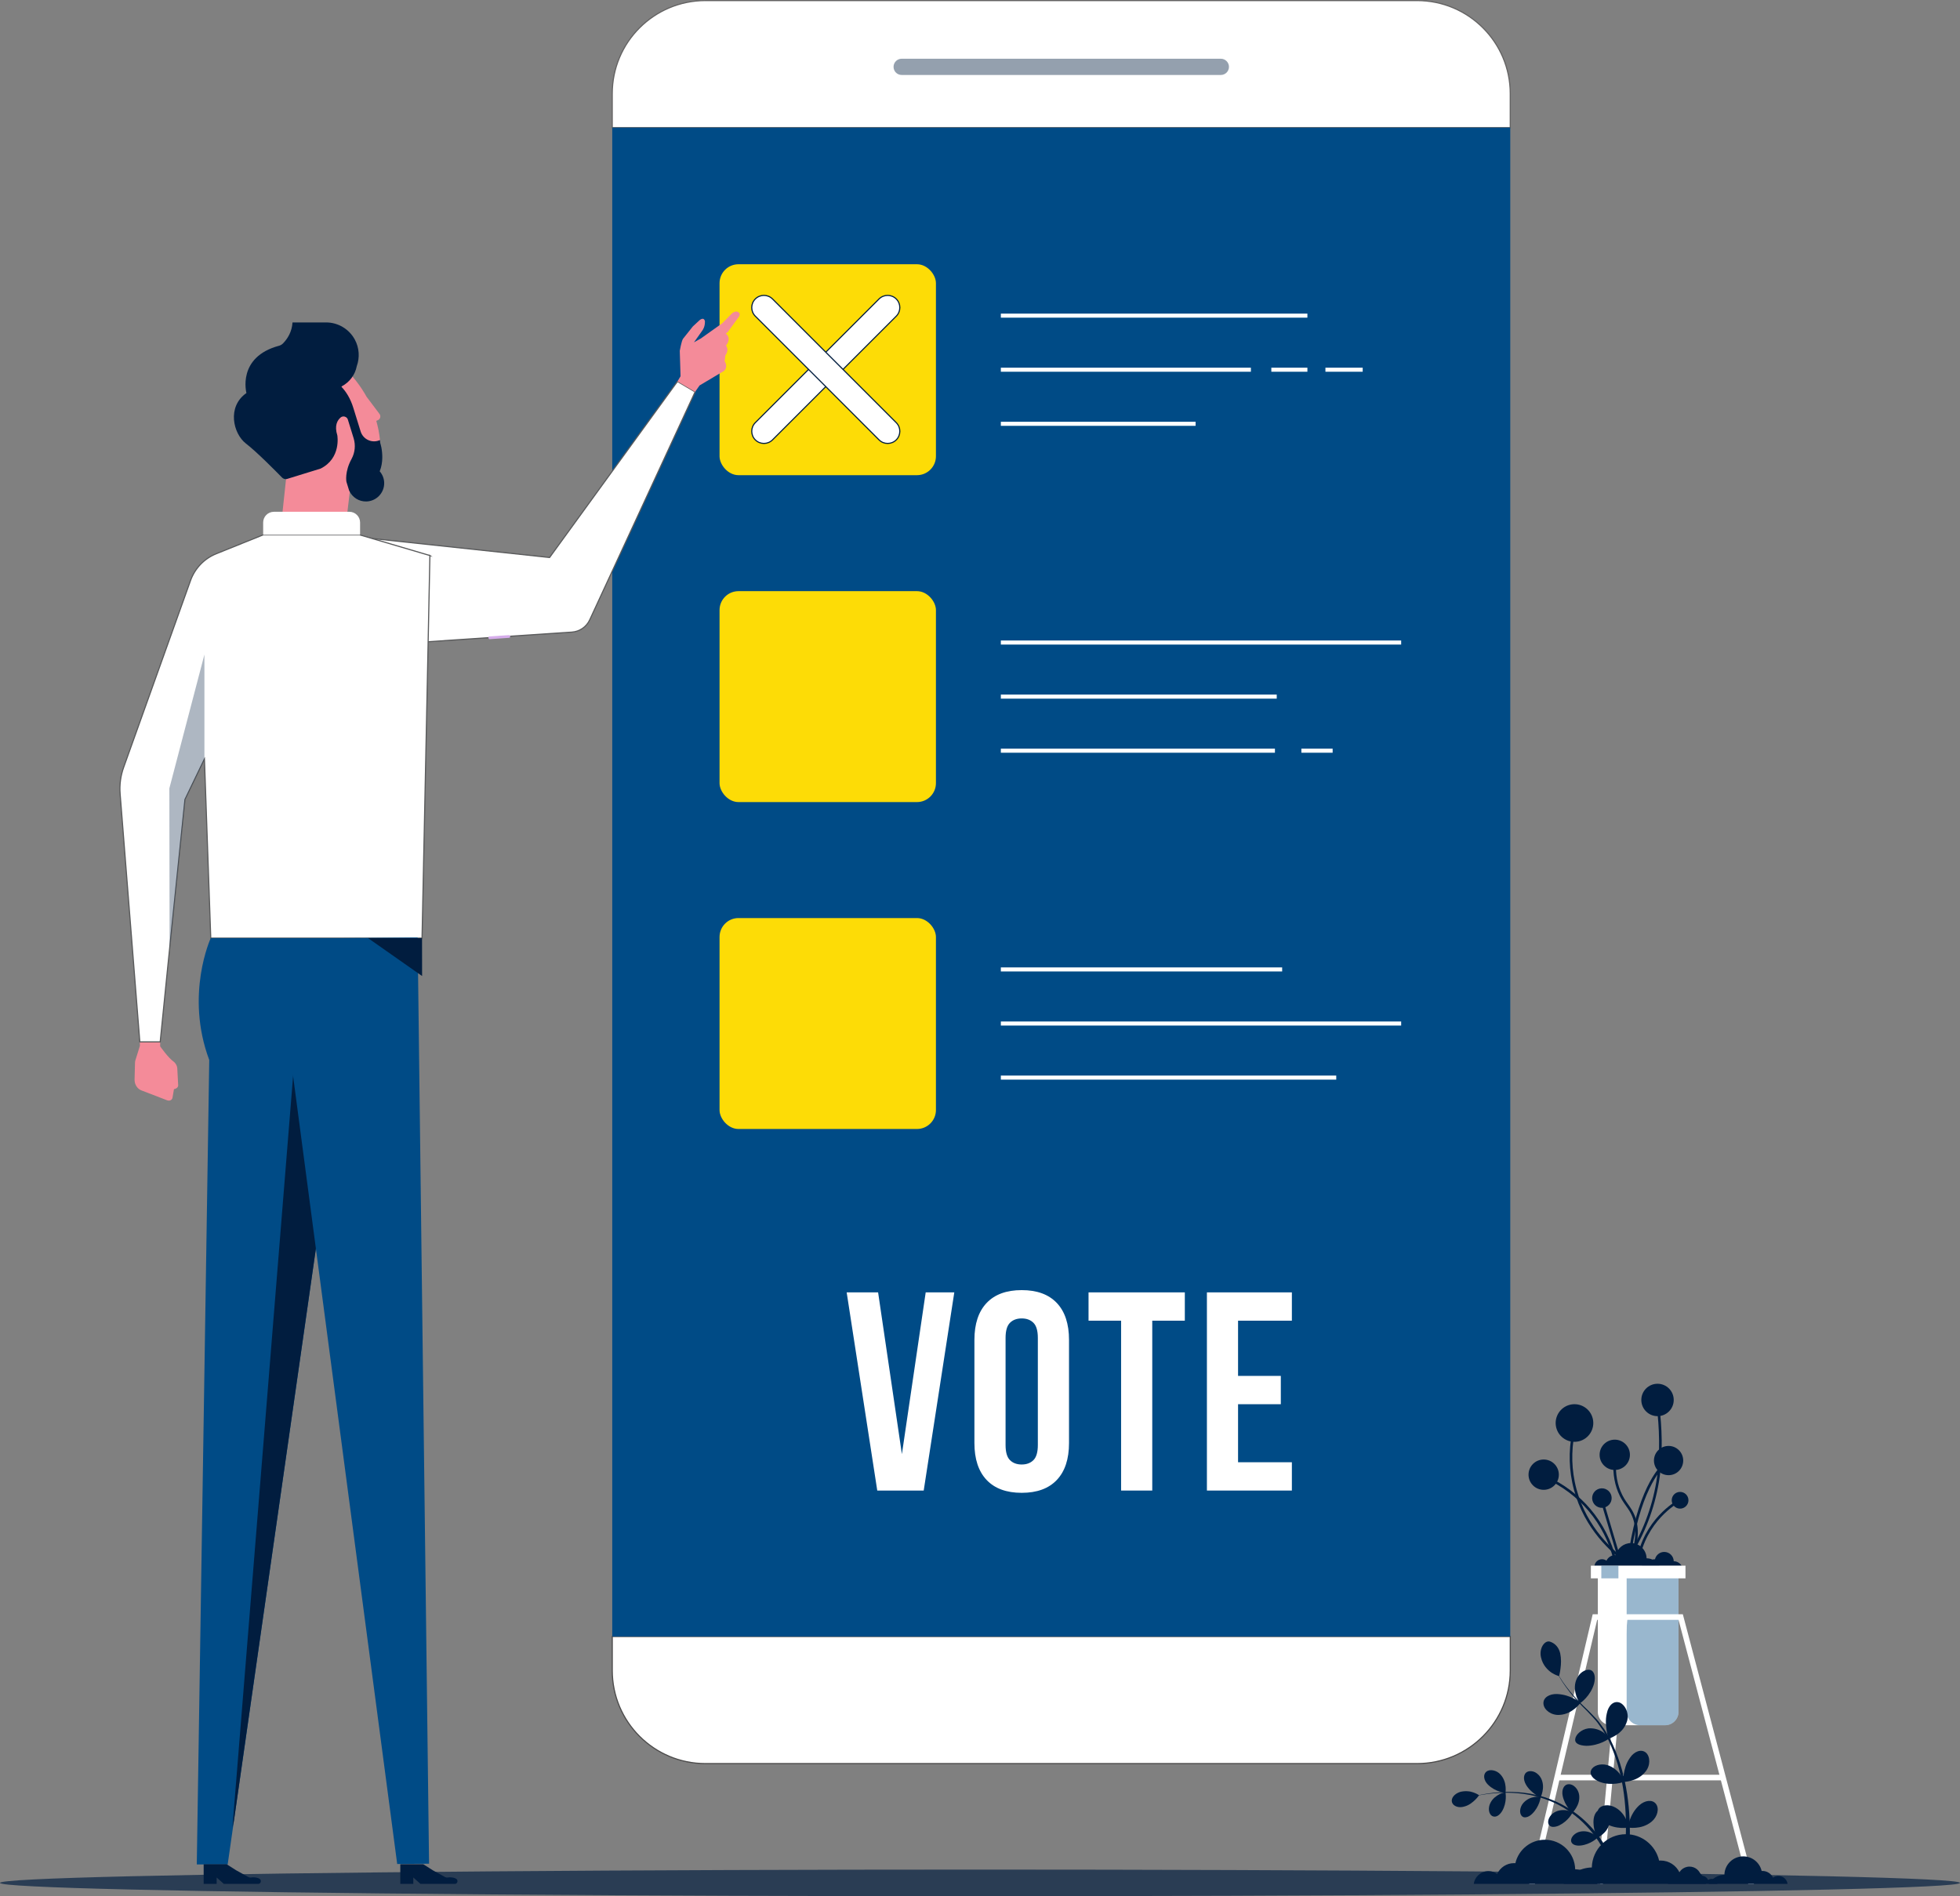
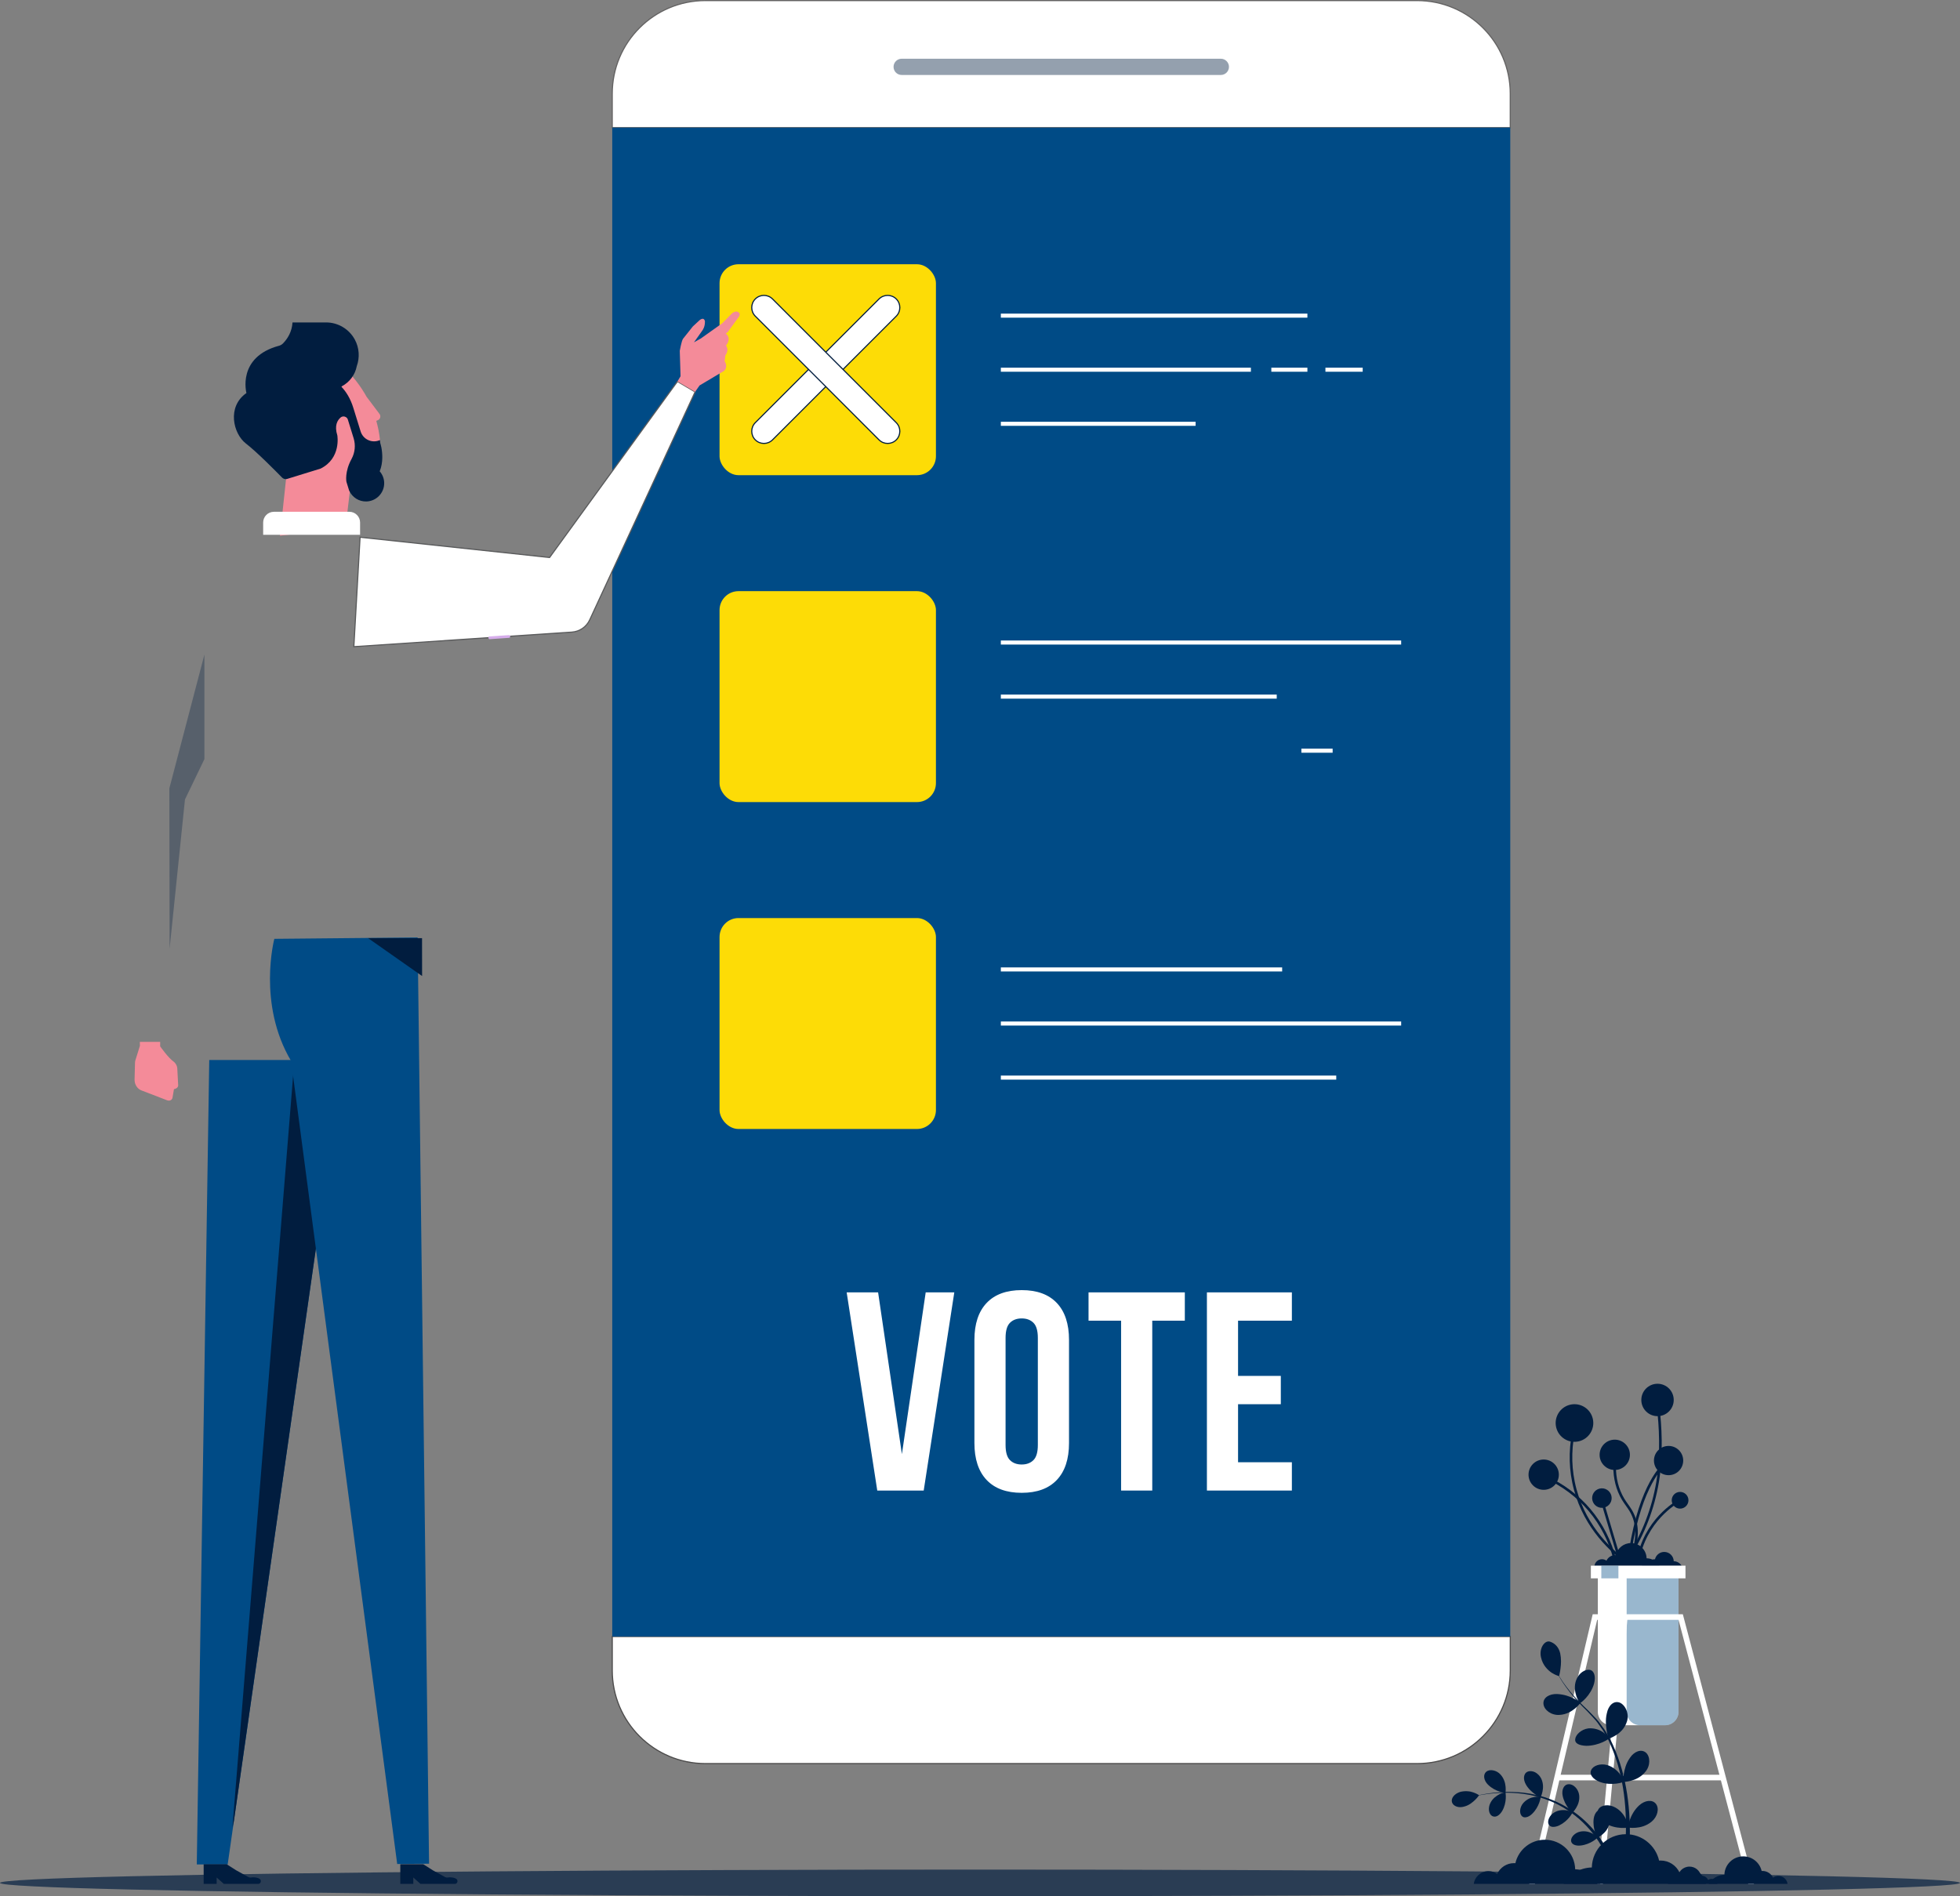
<svg xmlns="http://www.w3.org/2000/svg" id="Layer_1" data-name="Layer 1" viewBox="0 0 1742.89 1686.6">
  <rect x="0" y="0" width="1742.89" height="1686.6" fill="#808080" stroke="none" />
  <defs>
    <style>
      .cls-1, .cls-2 {
        fill: #004b86;
      }

      .cls-3, .cls-4, .cls-5, .cls-6 {
        fill: #011d3f;
      }

      .cls-7 {
        fill: #f48b99;
      }

      .cls-8, .cls-9, .cls-10, .cls-11, .cls-12 {
        fill: #fff;
      }

      .cls-13 {
        fill: #fddc06;
      }

      .cls-14 {
        fill: #d6adeb;
      }

      .cls-9 {
        stroke: #011d3f;
      }

      .cls-9, .cls-10, .cls-11, .cls-12 {
        stroke-miterlimit: 10;
      }

      .cls-10 {
        stroke: #4c4b4b;
      }

      .cls-11 {
        stroke: #595a5b;
      }

      .cls-12 {
        stroke: #636262;
      }

      .cls-4 {
        opacity: .32;
      }

      .cls-5 {
        opacity: .42;
      }

      .cls-2 {
        opacity: .4;
      }

      .cls-6 {
        opacity: .67;
      }
    </style>
  </defs>
  <g>
    <path class="cls-10" d="m544.43,1485.75c0,45.78,37.11,82.9,82.9,82.9h632.75c45.78,0,82.9-37.11,82.9-82.9v-30.11h-798.54v30.11Z" />
    <path class="cls-12" d="m1342.97,83.4c0-45.78-37.11-82.9-82.9-82.9h-632.75c-45.78,0-82.9,37.11-82.9,82.9v30.11h798.54v-30.11Z" />
    <rect class="cls-1" x="544.43" y="113.51" width="798.54" height="1342.13" />
  </g>
  <path class="cls-5" d="m1092.83,59.46c0,3.99-3.23,7.22-7.22,7.22h-283.82c-3.99,0-7.22-3.23-7.22-7.22s3.23-7.22,7.22-7.22h283.82c3.99,0,7.22,3.23,7.22,7.22Z" />
  <ellipse class="cls-6" cx="871.44" cy="1674.77" rx="871.44" ry="11.84" />
  <g>
    <g>
      <path class="cls-3" d="m1460.06,1392.7c.29-2.01,2.01-3.56,4.11-3.56.9,0,1.74.29,2.42.78.83-1.77,2.62-3.01,4.7-3.01.13,0,.25.01.37.02.87-3.75,4.22-6.55,8.23-6.55,4.6,0,8.33,3.67,8.45,8.25,2.98.07,5.56,1.69,7.01,4.07h-35.29Z" />
      <path class="cls-3" d="m1417.84,1392.7c.47-3.3,3.3-5.84,6.73-5.84,1.48,0,2.85.48,3.96,1.28,1.35-2.91,4.3-4.93,7.71-4.93.21,0,.41.02.61.03,1.42-6.15,6.92-10.74,13.5-10.74,7.54,0,13.66,6.02,13.85,13.52,4.88.12,9.12,2.77,11.5,6.67h-57.87Z" />
      <g>
        <path class="cls-8" d="m1420.83,1402.51v120.06c0,6.61,5.35,11.96,11.96,11.96h47.84c6.61,0,11.96-5.35,11.96-11.96v-120.06h-71.76Z" />
        <path class="cls-2" d="m1446.46,1402.51v120.06c0,6.61,5.35,11.96,11.96,11.96h22.21c6.61,0,11.96-5.35,11.96-11.96v-120.06h-46.13Z" />
      </g>
      <rect class="cls-8" x="1414.65" y="1392.6" width="84.13" height="11.28" />
      <rect class="cls-2" x="1423.94" y="1392.6" width="15.2" height="11.28" />
      <circle class="cls-3" cx="1493.98" cy="1334.43" r="7.44" />
      <circle class="cls-3" cx="1483.76" cy="1299.11" r="13.01" transform="translate(-484.03 1429.68) rotate(-45)" />
      <circle class="cls-3" cx="1473.92" cy="1245.21" r="14.41" />
      <circle class="cls-3" cx="1372.69" cy="1311.66" r="13.48" />
      <circle class="cls-3" cx="1435.89" cy="1294" r="13.48" />
      <circle class="cls-3" cx="1400.11" cy="1265.65" r="16.73" transform="translate(-253.33 355.53) rotate(-13.28)" />
      <circle class="cls-3" cx="1424.5" cy="1332.42" r="8.68" transform="translate(-268.02 362.92) rotate(-13.28)" />
      <path class="cls-3" d="m1450.97,1378.76c9.12-57.91,29.13-74.87,29.33-75.04l-1.46-1.79c-.85.7-20.89,17.69-30.15,76.47l2.28.36Z" />
      <path class="cls-3" d="m1458.85,1382.59c8.6-33.49,35.37-46.99,35.64-47.12l-1.02-2.08c-.28.14-28,14.11-36.86,48.62l2.23.58Z" />
      <path class="cls-3" d="m1449.41,1385.24c13.05-20.56,21.7-43.07,25.72-66.88,4.04-23.9,2.49-52.5.47-65.89l-2.28.35c1.93,12.74,3.5,41.69-.46,65.16-3.97,23.51-12.51,45.72-25.39,66.03l1.95,1.24Z" />
      <path class="cls-3" d="m1450.44,1389.71c6.76-16.51,7.77-30.65,3.02-42.01-1.66-3.96-3.62-6.72-5.69-9.64-2.3-3.24-4.68-6.59-6.85-11.96-3.66-9.06-4.81-19.18-3.41-30.09l-2.29-.29c-1.45,11.31-.25,21.82,3.56,31.25,2.27,5.61,4.73,9.08,7.11,12.43,2,2.81,3.89,5.47,5.44,9.2,4.51,10.78,3.49,24.32-3.02,40.24l2.14.87Z" />
      <path class="cls-3" d="m1443.09,1388.34l1.39-1.85c-13.35-10.08-36.83-32.38-44.18-68.55-3.32-16.35-2.85-33.06,1.38-49.68l-2.23-.57c-4.32,16.96-4.8,34.01-1.41,50.7,7.5,36.92,31.45,59.66,45.05,69.94Z" />
      <path class="cls-3" d="m1434.77,1387.23l2.24-.56c-4.02-16.15-11.82-31.42-22.55-44.15-10.67-12.66-24.31-22.89-39.45-29.59l-.94,2.11c14.82,6.56,28.17,16.57,38.62,28.96,10.5,12.46,18.13,27.41,22.07,43.22Z" />
      <rect class="cls-3" x="1431.71" y="1336.11" width="2.31" height="53.82" transform="translate(-329.45 465.71) rotate(-16.59)" />
    </g>
    <g>
      <polygon class="cls-8" points="1447.27 1438.52 1447.08 1440.77 1425.36 1675.63 1420.35 1675.63 1442.04 1440.77 1442.3 1438.07 1447.27 1438.52" />
      <rect class="cls-8" x="1383.69" y="1578.58" width="149.44" height="4.97" />
      <polygon class="cls-8" points="1559.68 1675.63 1554.55 1675.63 1492.6 1440.77 1420.26 1440.77 1364.92 1675.63 1359.79 1675.63 1416.28 1435.8 1496.42 1435.8 1559.68 1675.63" />
    </g>
    <g>
      <g>
        <path class="cls-3" d="m1589.57,1675.63c-.57-4-4-7.07-8.16-7.07-1.79,0-3.45.58-4.8,1.55-1.64-3.52-5.2-5.97-9.35-5.97-.25,0-.5.02-.74.04-1.72-7.45-8.38-13.01-16.36-13.01-9.14,0-16.56,7.3-16.78,16.38-5.91.15-11.05,3.35-13.93,8.09h70.12Z" />
        <path class="cls-3" d="m1527.08,1675.63c-.36-2.51-2.51-4.44-5.12-4.44-1.13,0-2.16.36-3.01.97-1.03-2.21-3.27-3.75-5.87-3.75-.16,0-.31.01-.47.02-1.08-4.67-5.26-8.16-10.26-8.16-5.73,0-10.39,4.58-10.53,10.28-3.71.09-6.94,2.1-8.74,5.07h44Z" />
      </g>
      <g>
        <g>
          <path class="cls-3" d="m1516.97,1675.63c-1.04-7.22-7.23-12.78-14.74-12.78-3.24,0-6.23,1.04-8.67,2.8-2.96-6.36-9.4-10.78-16.88-10.78-.45,0-.89.04-1.34.07-3.11-13.45-15.14-23.49-29.54-23.49-16.5,0-29.9,13.18-30.31,29.58-10.68.27-19.96,6.05-25.16,14.6h126.64Z" />
          <path class="cls-3" d="m1310.52,1675.63c.92-6.42,6.42-11.35,13.1-11.35,2.88,0,5.53.93,7.71,2.49,2.63-5.65,8.35-9.58,15-9.58.4,0,.79.03,1.19.06,2.76-11.95,13.45-20.87,26.25-20.87,14.66,0,26.57,11.71,26.93,26.29,9.49.24,17.74,5.38,22.36,12.97h-112.53Z" />
        </g>
        <g>
          <path class="cls-3" d="m1449.13,1640.43c1.15-29.9-2.3-60.4-14.61-87.81l-2.37-5.08-2.82-4.85c-1.76-3.31-3.93-6.35-6.23-9.3-2.08-3.12-4.76-5.75-7.35-8.43-2.54-2.75-5.28-5.24-7.96-7.83-5.31-5.2-10.33-10.72-14.79-16.67-4.52-5.91-8.5-12.29-11.38-19.2,2.73,6.97,6.59,13.45,11,19.47,4.35,6.08,9.28,11.73,14.51,17.06,2.62,2.65,5.36,5.24,7.78,7.99,2.5,2.7,5.07,5.33,7.06,8.45,2.2,2.95,4.27,5.98,5.94,9.28l2.67,4.82,2.22,5.06c11.55,27.16,14.32,57.56,12.57,86.72l3.76.32Z" />
          <path class="cls-3" d="m1370.35,1474.32c1.52,6.91,5.99,11.17,9.47,13.56,3.69,2.31,6.54,2.98,6.54,2.98,0,0,.89-2.92,1.28-6.82.58-3.99.73-8.82-.26-13.46-1.24-5.28-4.51-8.9-9.07-10.39-4.83-1.51-9.94,6.09-7.97,14.12Z" />
          <g>
            <g>
              <path class="cls-3" d="m1401.63,1494.23c-2.05,5.37-1.14,10.63.14,14.53,1.4,3.82,3.16,6.28,3.16,6.28,0,0,2.49-1.62,5.27-4.68,2.78-3.05,5.85-7.55,7.32-12.95,1.59-6.22.18-11.39-3.86-12.15-4.04-.76-9.74,2.82-12.03,8.97Z" />
              <path class="cls-3" d="m1384.63,1506.77c5.97.27,11.19,2.1,14.86,4.01,3.77,1.8,6.03,3.7,6.03,3.7,0,0-1.72,2.45-4.89,5.09-3.17,2.63-7.79,5.44-13.91,5.78-7.07.51-13.7-4.22-14.23-9.77-.54-5.56,5.21-9.07,12.14-8.81Z" />
            </g>
            <g>
              <path class="cls-3" d="m1428.83,1524c-1.48,6.15-.63,11.44-.08,15.63.59,4.17,1.71,6.87,1.71,6.87,0,0,2.88-.86,6.38-3.02,3.49-2.18,7.6-5.68,9.65-11.65,2.68-6.91-.92-15.13-6.09-17.39-5.62-2.11-10.28,2.74-11.57,9.56Z" />
              <path class="cls-3" d="m1412.43,1537.32c5.35-.48,10.57,1.42,13.73,3.91,3.2,2.46,5.03,4.9,5.03,4.9,0,0-2.32,1.85-6.1,3.51-3.77,1.68-9.03,3.19-14.48,3.2-6.15-.25-10.54-2.01-9.85-6.12.43-3.7,5.18-8.51,11.68-9.4Z" />
            </g>
            <g>
              <path class="cls-3" d="m1449.38,1563.56c-3.55,4.97-4.78,10.24-5.45,14.35-.7,4.12-.44,7.06-.44,7.06,0,0,3,0,6.97-1.09,3.97-1.09,8.93-3.26,12.73-8.04,4.56-5.46,4.34-13.43.43-16.94-4.24-3.54-10.49-1.02-14.26,4.65Z" />
              <path class="cls-3" d="m1429.24,1569.96c5.34,1.65,9.37,5.32,11.72,8.66,2.32,3.35,3.33,6.19,3.33,6.19,0,0-2.75,1.12-6.85,1.64-4.09.53-9.54.46-14.81-1.47-5.95-2.33-9.59-6.53-7.71-10.55,1.61-3.81,7.88-6.24,14.32-4.47Z" />
            </g>
            <g>
              <path class="cls-3" d="m1457.53,1605.87c-8.66,7.99-10,19.63-10,19.63,0,0,2.94.55,7.05.22,4.11-.34,9.39-1.55,14.07-5.42,5.33-4.43,7.05-11.81,3.81-15.88-3.2-4.09-9.86-3.17-14.93,1.45Z" />
              <path class="cls-3" d="m1436.48,1607.76c10.17,5.67,11.86,17.74,11.86,17.74,0,0-2.92.59-7.04.34-4.12-.24-9.44-1.32-14.22-4.32-5.58-3.47-8.02-8.81-5.54-12.51,2.51-3.68,9.18-4.52,14.95-1.25Z" />
            </g>
          </g>
        </g>
        <g>
          <path class="cls-3" d="m1425.46,1644.78c-2.46-4.99-5.69-9.81-9.22-14.25-3.56-4.46-7.49-8.62-11.78-12.39-8.59-7.51-18.51-13.6-29.32-17.47-2.66-1.07-5.45-1.79-8.19-2.64-2.8-.62-5.57-1.42-8.42-1.82-5.65-1.1-11.41-1.44-17.15-1.65-11.52-.17-23.04,1.36-34.27,3.98,11.17-2.86,22.68-4.65,34.27-4.72,5.79.09,11.6.31,17.33,1.3,2.89.34,5.7,1.09,8.55,1.66,2.79.8,5.63,1.47,8.36,2.5,11.05,3.7,21.31,9.69,30.26,17.18,4.47,3.76,8.59,7.94,12.34,12.44,3.74,4.53,7.09,9.27,9.88,14.63l-2.65,1.23Z" />
          <path class="cls-3" d="m1298.36,1593.86c4.58-1.18,8.83-.66,11.92.47,3.08,1.09,4.94,2.44,4.94,2.44,0,0-1.24,1.98-3.49,4.16-2.26,2.14-5.4,4.84-9.62,5.91-4.78,1.51-9.66-.12-10.9-3.64-1.24-3.52,1.96-7.7,7.15-9.34Z" />
          <g>
            <g>
              <path class="cls-3" d="m1325.29,1603.66c2-4.04,5.37-6.33,8.22-7.84,2.86-1.31,5.17-1.65,5.17-1.65,0,0,.47,2.26.3,5.45-.16,3.19-.97,7.32-3.11,11.05-1.23,2.09-2.83,3.79-4.45,4.58-1.62.82-3.28.78-4.71-.06-2.84-1.79-3.73-6.92-1.42-11.53Z" />
              <path class="cls-3" d="m1323.2,1587.43c3.25,3.2,7.13,5.13,10.17,6.03,3.05,1.1,5.32,1.34,5.32,1.34,0,0,.41-2.28.14-5.46-.29-3.18-1.25-7.26-4.42-10.84-1.84-2.11-4.21-3.32-6.57-3.8-2.35-.46-4.66-.15-6.21,1.22-3.14,2.67-2.18,7.78,1.57,11.51Z" />
            </g>
            <g>
              <path class="cls-3" d="m1354.68,1603.57c1.46-1.62,3.16-2.82,4.89-3.7,1.74-.88,3.47-1.27,5.04-1.56,1.57-.28,2.94-.34,3.9-.26.96.05,1.54.14,1.54.14,0,0-.22,2.3-1.33,5.3-1.1,3.02-3.06,6.67-6.11,9.67-1.77,1.78-3.65,2.87-5.31,3.16-1.7.41-3.22.04-4.27-1.24-1.04-1.31-1.49-3.12-1.23-5.23.25-2.06,1.2-4.42,2.88-6.27Z" />
              <path class="cls-3" d="m1356.92,1587.36c1.17,2.04,2.57,3.73,4.01,5.12,1.44,1.38,2.89,2.64,4.22,3.53,1.33.9,2.51,1.57,3.35,2.07.85.48,1.37.71,1.37.71,0,0,1.07-2.05,1.74-5.18.66-3.11.95-7.36-1.15-11.7-1.22-2.45-3.24-4.41-5.46-5.58-2.23-1.05-4.65-1.3-6.57-.49-1.93.78-3,2.62-3.22,4.68-.23,2.11.38,4.46,1.72,6.84Z" />
            </g>
            <g>
              <path class="cls-3" d="m1382.23,1612.04c1.92-1.12,3.92-1.72,5.8-1.92,1.91-.23,3.74-.16,5.28.15,3.14.53,5.17,1.68,5.17,1.68,0,0-.97,2.1-3.01,4.56-2.04,2.49-5.09,5.24-8.97,7.12-2.24,1.09-4.31,1.43-6.02,1.29-.84-.09-1.58-.36-2.16-.8-.6-.41-1.07-.97-1.36-1.73-1.11-3,.88-7.82,5.27-10.35Z" />
              <path class="cls-3" d="m1389.59,1597.42c.48,2.27,1.27,4.31,2.15,6.16.9,1.82,1.92,3.35,2.84,4.7,1.89,2.6,3.54,4.19,3.54,4.19,0,0,1.69-1.58,3.36-4.3,1.64-2.7,3.36-6.66,2.77-11.41-.62-5.5-5.21-10.15-9.53-9.76-4.3.31-6.23,5.15-5.14,10.42Z" />
            </g>
            <g>
              <path class="cls-3" d="m1405.41,1629.1c4.36-.84,8.29.44,11.07,1.95,2.77,1.54,4.34,3.27,4.34,3.27,0,0-1.59,1.67-4.32,3.34-2.73,1.69-6.52,3.34-10.8,3.85-4.92.55-8.53-1.15-8.67-4.35-.04-1.64.8-3.38,2.28-4.87,1.48-1.49,3.62-2.73,6.1-3.18Z" />
              <path class="cls-3" d="m1417.16,1617.69c-.59,4.6.23,8.8,1.18,11.88.92,3.09,1.99,5.11,1.99,5.11,0,0,2.11-.95,4.57-2.99,2.44-2.03,5.31-5.21,6.3-9.9,1.19-5.41-1.6-11.23-5.77-12.26-2.04-.56-3.97.17-5.43,1.68-1.46,1.51-2.46,3.8-2.84,6.48Z" />
            </g>
          </g>
        </g>
      </g>
    </g>
  </g>
  <rect class="cls-13" x="639.84" y="235.04" width="192.42" height="187.61" rx="16.85" ry="16.85" />
  <g>
    <g>
      <path class="cls-11" d="m602.4,339.3l-113.7,156.58-168.51-18.04-5.54,97.34,193.86-12.94c6.89-.46,12.98-4.64,15.87-10.91l93.72-202.77-15.69-9.27Z" />
      <path class="cls-7" d="m142.45,926.72l-.04,3.94s7.37,10.59,12.35,13.9c0,0,2.59,2.1,2.89,5.67l.76,14.49s.77,3.14-3.72,4.08l-1.3,7.62s-.69,3.31-4.43,2.38l-23.22-8.93s-4.89-1.58-5.95-7.75c-.1-.6-.15-1.21-.13-1.82l.4-15.23c.02-.66.13-1.32.33-1.96l4.03-12.89-.08-3.52h18.13Z" />
      <path class="cls-7" d="m335.97,373.76c1.04-.44,1.82-1.34,2.11-2.43.29-1.09.07-2.26-.61-3.16l-11.4-15.12v.03c-5.86-10.67-12.86-18.9-18.75-24.7-7.04-6.9-12.5-10.39-12.5-10.39l-34.11,36-3,34.4-3.37,37.76v.09s-5.37,50.24-5.37,50.24l58.26-6.82,3.91-33.09-.19-.7,26.22-22.4.67-12.81.29-6.54c-.11-.97-.13-1.85-.24-2.73-.58-6.11-1.79-11.72-3.28-17.06l1.35-.57Z" />
-       <path class="cls-11" d="m382.28,494.1l-1.11,54.57-.96,47.57-.91,44.22-4.01,193.96h-187.87l-5.63-159.27-17.3,35.94-13.67,132.82-1.37,13.3-7,69.5h-18.12l-17.52-220.65c-.63-8,.44-16.04,3.15-23.56l59.5-166.23c3.89-10.78,12.19-19.45,22.82-23.71l41.75-16.82h85.84l62.43,18.38Z" />
      <path class="cls-8" d="m234.01,475.7v-10.92c0-5.29,4.29-9.57,9.57-9.57h67.05c5.29,0,9.57,4.29,9.57,9.57v10.92h-86.19Z" />
-       <path class="cls-1" d="m320.42,834.43l-23.58,164.79-5.99,41.78-23.25,162.38-59.52,415.71-5.62,39.25h-27.47l11.08-715.51c-21.78-58.23,1.33-108.41,1.33-108.41h133.03Z" />
+       <path class="cls-1" d="m320.42,834.43l-23.58,164.79-5.99,41.78-23.25,162.38-59.52,415.71-5.62,39.25h-27.47l11.08-715.51h133.03Z" />
      <path class="cls-3" d="m398.56,1669.92c-1,.19-2.03.04-2.93-.42l-10.71-5.92h0s-8.55-5.43-8.55-5.43h-20.41v17.49h11.56v-5.69l6.36,5.69h30.66c.92,0,1.74-.56,2.06-1.42,1.57-4.21-5.9-4.7-8.05-4.29Z" />
      <path class="cls-3" d="m223.7,1669.92c-1,.19-2.03.04-2.93-.42l-10.71-5.92h0s-8.55-5.43-8.55-5.43h-20.41v17.49h11.56v-5.69l6.36,5.69h30.66c.92,0,1.74-.56,2.06-1.42,1.57-4.21-5.9-4.7-8.05-4.29Z" />
      <polygon class="cls-3" points="296.84 999.23 290.86 1041.01 267.61 1203.39 208.08 1619.1 206.66 1625.83 261.74 943.22 296.84 999.23" />
      <path class="cls-1" d="m381.53,1657.69l-28.33.27-94.34-714.25c-30.22-50.91-14.91-108.65-14.91-108.65l127.42-1.21.23,19.36,9.93,804.49Z" />
      <polygon class="cls-3" points="375.34 868.14 327.3 834.43 375.29 834.43 375.34 868.14" />
      <path class="cls-14" d="m435.53,568.51c-.63,0-1.16-.49-1.2-1.12-.05-.67.46-1.24,1.12-1.29l16.99-1.17c.68-.04,1.24.46,1.29,1.12s-.46,1.24-1.12,1.29l-16.99,1.17s-.06,0-.08,0Z" />
      <path class="cls-7" d="m602.4,339.3l2.76-4.64-.69-22.64s1.5-8.43,2.8-10.57l8.83-11.1,5.9-5.47s3.73-3.43,4.83.73c0,0,.5,4.8-2.6,8.83l-7.13,10.06,6.2-3.5,19.13-13.6,8.47-8.68s4.1-3.57,6.6-.12c0,0,1.15,1.45-1.18,4.17l-9.29,12.71-1.63,1.22s5.65,3.55.16,10.73c0,0,3.3,3.37-.57,8.72l-.6,5.2s3.33,4.6-.45,8.47l-21.91,13.05-3.94,5.67-15.69-9.27Z" />
      <polygon class="cls-4" points="181.78 582.2 181.78 675.15 164.48 711.09 150.81 843.9 150.59 701.23 181.78 582.2" />
    </g>
    <path class="cls-3" d="m337.64,419.22c3.28-7.96,2.37-16.57,1.47-21.32-.49-2.37-.97-3.77-.97-3.77-.11-.97-.13-1.85-.24-2.73-3.28,1.52-7.05,1.55-10.35.08-3.3-1.47-5.81-4.29-6.87-7.74-2.99-9.67-6.47-20.91-6.47-20.91-2.7-8.74-6.66-14.71-10.62-18.82.21-.18.39-.37.6-.55,6.71-3.62,11.59-10.08,13.06-17.77,2.77-7.69,2.25-16.3-1.74-23.67-5.08-9.38-14.89-15.23-25.56-15.23h-29.84c-.51,8.36-4.37,14.46-8.39,18.61-.94.97-2.11,1.69-3.4,2.08-.05.02-.1.03-.15.04-37.62,10.05-29.03,42.06-29.03,42.06-17.54,12.23-11.78,36.18-.46,44.92,9.43,7.2,26.51,24.54,32.2,30.32.91.95,2.24,1.36,3.47,1.33.35,0,.7-.1,1.06-.2l29.7-9.16c18.5-9.25,14.85-29.55,14.85-29.55-2.76-8.76.04-13.42,2.99-15.95,1.04-.82,2.44-1.12,3.69-.7,1.33.41,2.33,1.36,2.71,2.67l5.15,16.65c1.82,6.05,1.17,12.59-1.79,18.13-6.44,11.71-4.65,20.49-4.65,20.49l1.43,4.64c.14.65.37,1.27.58,1.89l.47,1.54h.08c2.64,5.7,8.46,9.6,15.13,9.44,8.98-.21,16.09-7.66,15.89-16.64-.09-3.92-1.61-7.43-3.98-10.18Z" />
  </g>
  <g>
    <rect class="cls-8" x="889.98" y="278.94" width="272.59" height="3.61" />
    <rect class="cls-8" x="1178.61" y="327.04" width="33.14" height="3.61" />
    <rect class="cls-8" x="1130.51" y="327.04" width="32.07" height="3.61" />
    <rect class="cls-8" x="889.98" y="327.04" width="222.35" height="3.61" />
    <rect class="cls-8" x="889.98" y="375.15" width="173.18" height="3.61" />
  </g>
  <rect class="cls-13" x="639.84" y="525.81" width="192.42" height="187.61" rx="16.85" ry="16.85" />
  <g>
    <rect class="cls-8" x="889.98" y="569.7" width="355.98" height="3.61" />
    <rect class="cls-8" x="889.98" y="617.81" width="245.33" height="3.61" />
    <rect class="cls-8" x="1157.23" y="665.91" width="27.79" height="3.61" />
-     <rect class="cls-8" x="889.98" y="665.91" width="243.73" height="3.61" />
  </g>
  <rect class="cls-13" x="639.84" y="816.58" width="192.42" height="187.61" rx="16.85" ry="16.85" />
  <g>
    <rect class="cls-8" x="889.98" y="860.47" width="250.15" height="3.61" />
    <rect class="cls-8" x="889.98" y="908.58" width="355.98" height="3.61" />
    <rect class="cls-8" x="889.98" y="956.68" width="298.25" height="3.61" />
  </g>
  <g>
    <path class="cls-8" d="m802.01,1293.31l21.15-143.79h25.43l-27.2,176.27h-41.3l-27.2-176.27h27.95l21.15,143.79Z" />
    <path class="cls-8" d="m866.48,1191.83c0-14.27,3.61-25.22,10.83-32.86,7.22-7.64,17.63-11.46,31.23-11.46s24.01,3.82,31.23,11.46c7.22,7.64,10.83,18.6,10.83,32.86v91.66c0,14.27-3.61,25.23-10.83,32.86-7.22,7.64-17.63,11.46-31.23,11.46s-24.01-3.82-31.23-11.46c-7.22-7.64-10.83-18.59-10.83-32.86v-91.66Zm27.7,93.42c0,6.38,1.3,10.87,3.9,13.47,2.6,2.6,6.08,3.9,10.45,3.9s7.85-1.3,10.45-3.9c2.6-2.6,3.9-7.09,3.9-13.47v-95.19c0-6.38-1.3-10.87-3.9-13.47-2.6-2.6-6.09-3.9-10.45-3.9s-7.85,1.3-10.45,3.9c-2.61,2.6-3.9,7.09-3.9,13.47v95.19Z" />
    <path class="cls-8" d="m967.96,1149.52h85.62v25.18h-28.96v151.09h-27.7v-151.09h-28.96v-25.18Z" />
    <path class="cls-8" d="m1100.92,1223.81h38.02v25.18h-38.02v51.62h47.85v25.18h-75.55v-176.27h75.55v25.18h-47.85v49.1Z" />
  </g>
  <path class="cls-9" d="m686.95,391.25c-4.23,4.23-11.08,4.23-15.31,0-4.23-4.23-4.23-11.08,0-15.31l110.03-110.03c4.23-4.23,11.08-4.23,15.31,0s4.23,11.08,0,15.31l-110.03,110.03Z" />
  <path class="cls-9" d="m796.98,391.25c-4.23,4.23-11.08,4.23-15.31,0l-110.03-110.03c-4.23-4.23-4.23-11.08,0-15.31,4.23-4.23,11.08-4.23,15.31,0l110.03,110.03c4.23,4.23,4.23,11.08,0,15.31Z" />
</svg>